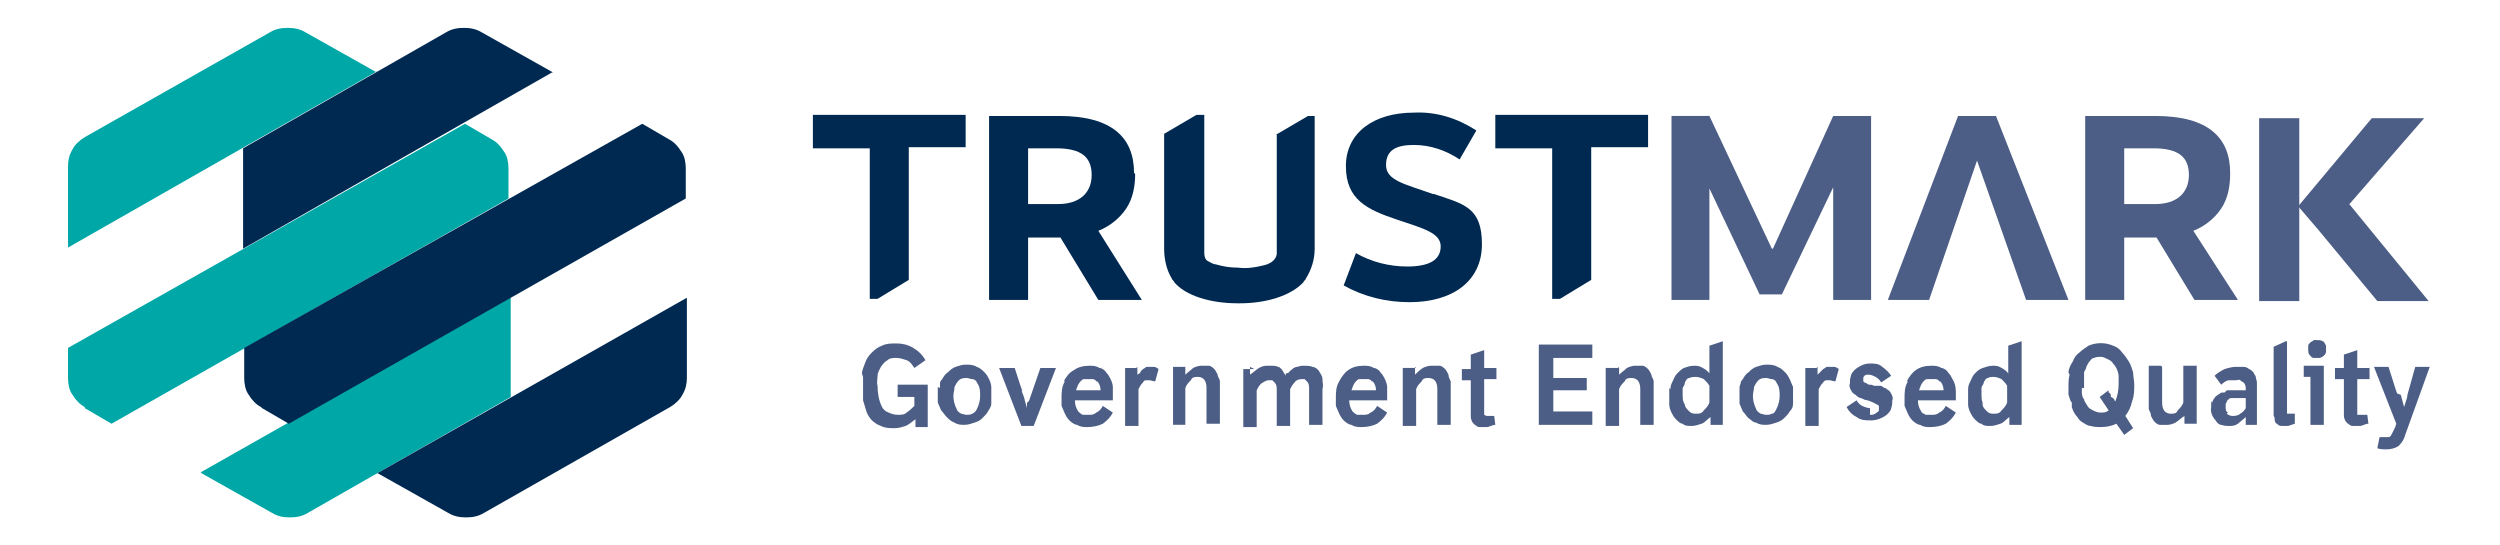
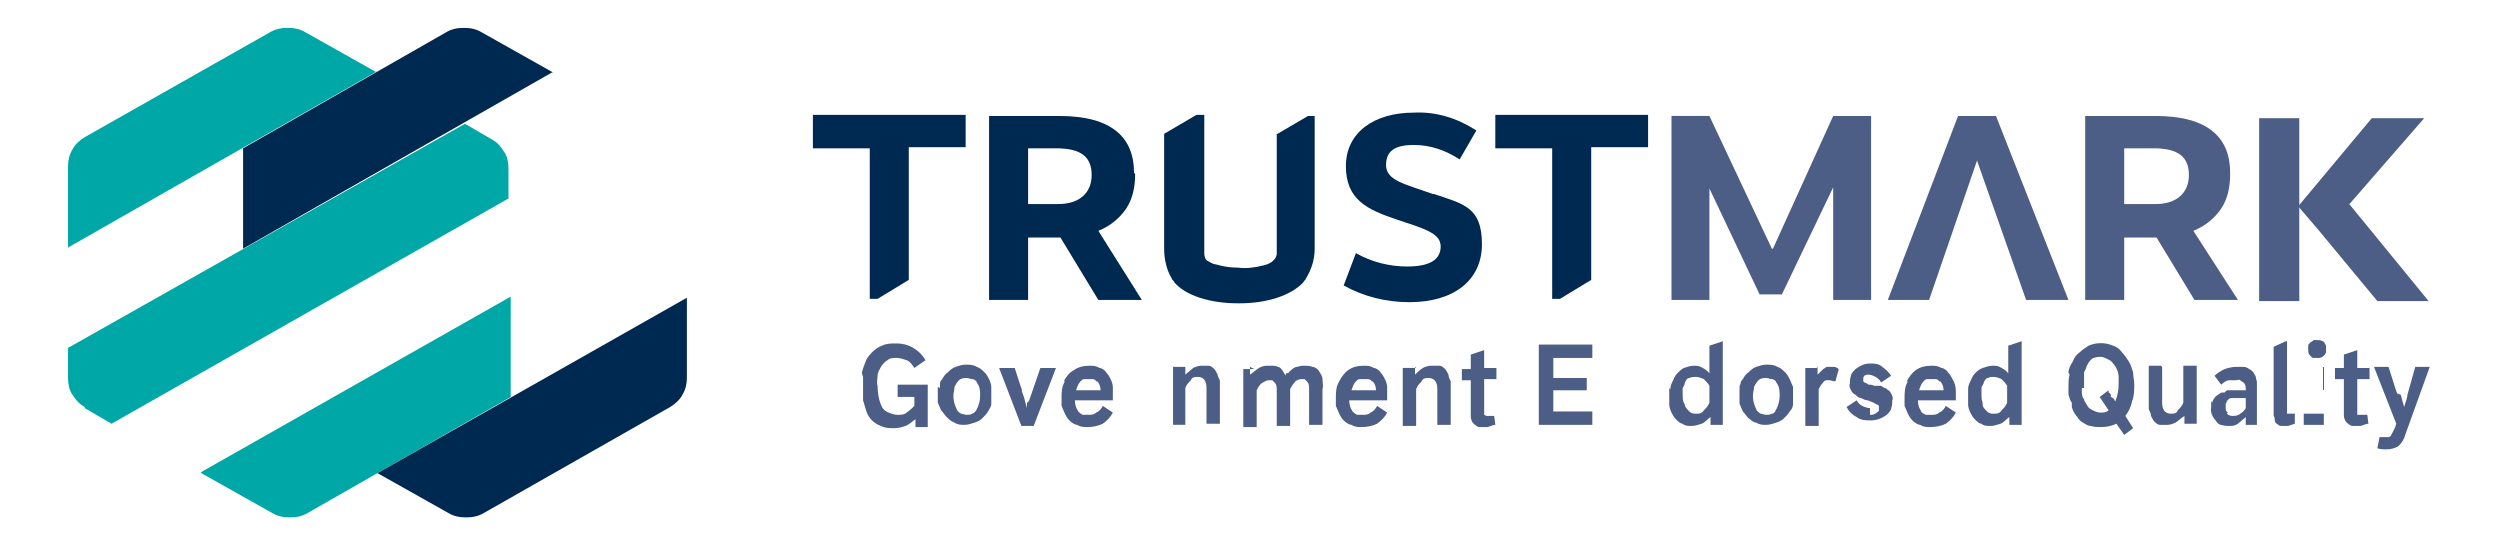
<svg xmlns="http://www.w3.org/2000/svg" id="Réteg_1" version="1.1" viewBox="0 0 224.2 48.9">
  <defs>
    <style>
      .st0 {
        fill: #4c5e85;
      }

      .st1 {
        fill: #00a7a7;
      }

      .st2 {
        fill: #002951;
      }
    </style>
  </defs>
  <path class="st1" d="M33.8,6.5l-6.4-3.6c-.5-.3-1-.4-1.6-.4s-1.1.1-1.6.4L7.6,12.3c-.5.3-.9.7-1.1,1.1-.3.5-.4,1-.4,1.5v7.3l27.7-15.8Z" />
  <path class="st1" d="M7.6,36.6l2.4,1.4,35.6-20.2v-2.7c0-.5-.1-1.1-.4-1.5-.3-.5-.7-.9-1.1-1.1l-2.4-1.4L6.1,31.2v2.7c0,.5.1,1.1.4,1.5.3.5.7.9,1.1,1.1" />
  <path class="st1" d="M18,42.4l6.4,3.6c.5.3,1,.4,1.6.4s1.1-.1,1.6-.4l18.2-10.4v-9l-27.7,15.7Z" />
  <path class="st2" d="M49.6,6.5l-6.4-3.6c-.5-.3-1-.4-1.6-.4s-1.1.1-1.6.4l-18.2,10.4v9l27.7-15.8Z" />
-   <path class="st2" d="M23.5,36.6l2.4,1.4,35.6-20.2v-2.7c0-.5-.1-1.1-.4-1.5-.3-.5-.7-.9-1.1-1.1l-2.4-1.4L21.9,31.2v2.7c0,.5.1,1.1.4,1.5.3.5.7.9,1.1,1.1Z" />
  <path class="st2" d="M33.8,42.4l6.4,3.6c.5.3,1,.4,1.6.4s1.1-.1,1.6-.4l16.7-9.5c.5-.3.9-.7,1.1-1.1.3-.5.4-1,.4-1.5v-7.2l-27.7,15.7Z" />
  <path class="st0" d="M202.6,10.6v16.4h3.6V10.6h-3.6Z" />
  <path class="st0" d="M210.7,18.3l6.7-7.7h-4.7l-6.6,7.9,1.8,2.1,5.3,6.4h4.6l-7.2-8.8Z" />
  <path class="st2" d="M72.9,13.3h5.1v13.5h.7l2.8-1.7v-11.9h5.1v-2.9h-13.7v2.9Z" />
  <path class="st2" d="M101.7,15.5c0-3.1-1.9-5.1-6.7-5.1h-6.3v16.5h3.5v-5.6h2.9l3.4,5.6h3.9l-3.9-6.2c1-.4,1.9-1.1,2.5-2,.6-.9.8-2,.8-3.1h0ZM95,18.3h-2.8v-5h2.5c2.3,0,3.2.8,3.2,2.4s-1.1,2.6-3,2.6" />
  <path class="st2" d="M128.5,17.4c-2.5-.9-4.2-1.2-4.2-2.6s1-1.8,2.5-1.8c1.5,0,2.9.5,4.1,1.3l1.5-2.6c-1.7-1.1-3.6-1.7-5.6-1.6-3.6,0-6.1,1.8-6.1,4.8s1.9,3.9,4.6,4.8c2.4.8,3.9,1.2,3.9,2.4s-1,1.8-3,1.8c-1.6,0-3.2-.4-4.6-1.2l-1.1,2.9c1.8,1,3.8,1.5,5.9,1.5,3.9,0,6.5-1.9,6.5-5.2s-1.6-3.6-4.3-4.5" />
  <path class="st2" d="M134.1,13.3h5.1v13.5h.7l2.8-1.7v-11.9h5.1v-2.9h-13.7v2.9Z" />
  <path class="st0" d="M158.9,22.3l-5.6-11.9h-3.4v16.5h3.4v-10l4.5,9.5h2l4.6-9.6v10.1h3.4V10.4h-3.4l-5.4,11.9Z" />
  <path class="st0" d="M175.6,10.4l-6.3,16.5h3.7l4.3-12.5,4.4,12.5h3.8l-6.5-16.5h-3.5Z" />
  <path class="st0" d="M200,15.5c0-3.1-1.9-5.1-6.7-5.1h-6.3v16.5h3.5v-5.6h2.9l3.4,5.6h3.9l-4-6.2c1-.4,1.9-1.1,2.5-2,.6-.9.8-2,.8-3.1h0ZM193.3,18.3h-2.8v-5h2.6c2.3,0,3.2.8,3.2,2.4s-1.1,2.6-3,2.6" />
  <path class="st2" d="M114.5,12v8.7c0,.7,0,1.4,0,2.1-.1.6-.7.9-1.2,1-.8.2-1.5.3-2.3.2-.7,0-1.3-.1-2-.3-.2,0-.5-.2-.7-.3s-.3-.4-.3-.7c0-.7,0-1.4,0-2v-10.4h-.7l-2.9,1.7v10.3c0,.9.2,1.9.7,2.7,0,.1.2.2.2.3,1,1.2,3.2,1.9,5.7,1.9h.2c2.4,0,4.6-.7,5.7-1.9,0-.1.2-.2.2-.3.5-.8.8-1.7.8-2.7v-11.9h-.6l-2.9,1.7Z" />
  <path class="st0" d="M77.3,33.5c0-.3.2-.7.3-1,.1-.3.3-.6.6-.9.3-.3.6-.5.9-.6.4-.2.8-.2,1.3-.2.5,0,1,.1,1.5.4.5.3.8.6,1.1,1.1l-1,.7c-.2-.3-.4-.6-.7-.7-.3-.1-.6-.2-.9-.2-.3,0-.6,0-.8.2-.2.1-.4.3-.6.6-.1.2-.3.5-.3.8,0,.3-.1.6,0,.9,0,.6.1,1.3.4,1.9.1.2.3.4.6.5.2.1.5.2.8.2.3,0,.6,0,.8-.2.3-.2.5-.4.7-.6v-.8h-1.5v-1.1h2.7v3.8h-1.1v-.7c-.3.2-.6.5-.9.6-.3.1-.6.2-1,.2-.4,0-.8,0-1.2-.2-.3-.1-.6-.3-.8-.5-.2-.2-.4-.5-.5-.8-.1-.3-.2-.7-.3-1,0-.4,0-.8,0-1.1,0-.3,0-.7,0-1" />
  <path class="st0" d="M84.3,34.8c0-.1,0-.2,0-.4,0-.1,0-.2.2-.4.1-.2.3-.5.5-.6.2-.2.4-.4.7-.5.3-.1.6-.2.9-.2.3,0,.7,0,1,.2.3.1.5.3.7.5.2.2.3.4.4.6.1.2.2.5.2.7,0,.4,0,.7,0,1.1,0,.1,0,.3,0,.4,0,.3-.2.5-.3.7-.1.2-.3.4-.5.6-.2.2-.4.3-.7.4-.3.1-.6.2-.9.2-.3,0-.6,0-.9-.2-.3-.1-.5-.3-.7-.5-.2-.2-.3-.4-.5-.6-.1-.2-.2-.5-.3-.7,0-.2,0-.5,0-.7,0-.2,0-.5,0-.7h0ZM85.8,36.7c0,.1.2.3.4.4.1,0,.3.1.5.1.2,0,.3,0,.5-.1s.3-.2.4-.4c.2-.4.3-.8.3-1.2,0-.4,0-.8-.3-1.2,0-.1-.2-.3-.4-.3-.2,0-.3-.1-.5-.1-.2,0-.5,0-.7.2-.2.2-.3.4-.4.6,0,.3-.1.5-.1.8,0,.4.1.8.3,1.2Z" />
  <path class="st0" d="M91.6,35c.2.5.3.8.3.9l.2.7v-.5c.1,0,.2-.2.2-.2l1-2.9h1.4l-2,5.2h-1.1l-2-5.2h1.4c.3.9.5,1.6.7,2.1" />
  <path class="st0" d="M95.4,34.2c.2-.4.5-.8.9-1,.4-.3.9-.4,1.4-.4.3,0,.6,0,.9.2.2,0,.5.2.6.4.2.2.3.4.4.6.1.2.2.5.2.7,0,.1,0,.2,0,.4,0,.1,0,.2,0,.4v.4h-3.4c0,.4.1.7.3,1,.1.1.2.2.4.3.1,0,.3,0,.5,0,.3,0,.5,0,.7-.2.3-.1.5-.4.6-.6l.9.6c-.2.4-.5.7-.9,1-.4.2-.9.3-1.4.3-.3,0-.6,0-.9-.2-.2,0-.5-.2-.7-.4-.2-.2-.3-.4-.4-.6-.1-.2-.2-.5-.3-.7,0-.2,0-.5,0-.7,0-.5,0-1,.3-1.5h0ZM98.3,34.2c0-.1-.2-.2-.3-.2-.1,0-.3,0-.4,0-.1,0-.3,0-.4,0-.1,0-.2.1-.3.2-.2.2-.3.5-.4.8h2.2c0-.3-.1-.6-.3-.8" />
-   <path class="st0" d="M102,32.9v.7c.2-.1.3-.2.3-.3,0,0,.2-.2.2-.2,0,0,.2-.1.3-.2.1,0,.3,0,.4,0h0c.1,0,.2,0,.3,0,.1,0,.3.1.4.2l-.3,1.1c-.2,0-.4-.1-.5-.1-.1,0-.2,0-.3,0s-.2,0-.3.2c-.2.2-.3.4-.4.6v3.3h-1.2v-5.2h1Z" />
  <path class="st0" d="M106.3,32.9v.7c.2-.2.5-.4.7-.6.2-.1.5-.2.7-.2h.2c.2,0,.4,0,.5,0,.2,0,.4.2.5.3.1.1.2.3.3.5,0,.2.2.4.2.6v3.8h-1.2v-3.2c0-.7-.3-1-.8-1-.2,0-.5,0-.6.3-.2.2-.4.4-.5.7v3.3h-1.1v-5.2h1.1Z" />
  <path class="st0" d="M112.1,32.9v.7c.3-.2.5-.4.8-.6.2-.1.4-.2.7-.2h.5c.2,0,.3,0,.5.1.2,0,.3.2.4.3.1.2.2.3.3.5v-.2c.1,0,.3-.1.3-.1,0-.1.2-.2.3-.3.1-.1.3-.2.4-.2.1,0,.3-.1.5-.1h.2c.2,0,.5,0,.7.1.2,0,.5.2.6.4.1.2.3.4.3.7,0,.3.1.6,0,.9v3.2h-1.2v-3.2c0-.3,0-.5-.2-.7,0,0-.2-.2-.2-.2,0,0-.2,0-.3,0h0c-.2,0-.5.1-.6.3-.2.2-.3.4-.4.6v3.3h-1.2v-3.2c0-.3,0-.5-.2-.7,0,0-.1-.1-.2-.2,0,0-.2,0-.3,0h0c-.3,0-.5.2-.7.3-.2.2-.3.4-.4.6v3.3h-1.2v-5.2h1Z" />
  <path class="st0" d="M120.1,34.2c.2-.4.5-.8.8-1,.4-.3.9-.4,1.4-.4.3,0,.6,0,.9.2.2,0,.5.2.6.4.2.2.3.4.4.6.1.2.2.5.2.7,0,.1,0,.2,0,.4,0,.1,0,.2,0,.4v.2c0,0,0,.1,0,.2h-3.4c0,.4.1.7.3,1,.1.1.2.2.4.3.1,0,.3,0,.5,0,.3,0,.5,0,.7-.2.3-.1.5-.4.6-.6l.9.6c-.2.4-.5.7-.9,1-.4.2-.9.3-1.4.3-.3,0-.6,0-.9-.2-.2,0-.5-.2-.7-.4-.2-.2-.3-.4-.4-.6-.1-.2-.2-.5-.3-.7,0-.2,0-.5,0-.7,0-.5,0-1,.3-1.5h0ZM123,34.2c0-.1-.2-.2-.3-.2-.1,0-.3,0-.4,0s-.3,0-.4,0c-.1,0-.2.1-.3.2-.2.2-.3.5-.4.8h2.2c0-.3-.1-.6-.3-.8Z" />
  <path class="st0" d="M126.9,32.9v.7c.2-.2.4-.4.7-.6.2-.1.5-.2.7-.2h.2c.2,0,.4,0,.6,0,.2,0,.4.2.5.3.1.1.2.3.3.5,0,.2.1.4.2.6,0,.1,0,.2,0,.3,0,.1,0,.2,0,.4v3.2h-1.2v-3.2c0-.7-.3-1-.8-1-.2,0-.5,0-.6.3-.2.2-.4.4-.5.7v3.3h-1.2v-5.2h1.2Z" />
  <path class="st0" d="M131.9,32.9v-1.1l1.2-.4v1.6h1.1v1h-1.1v2.9c0,.1,0,.2,0,.3,0,0,0,0,.2.1,0,0,.1,0,.2,0h.5s.1.8.1.8c-.3,0-.5.2-.8.2-.2,0-.4,0-.6,0-.2,0-.3-.1-.4-.2-.1,0-.2-.2-.3-.3,0-.1-.1-.2-.1-.4,0,0,0-.1,0-.2,0,0,0-.1,0-.2v-2.9h-.8v-1h.8Z" />
  <path class="st0" d="M142.8,30.9v1.2h-3.5v1.8h3v1.1h-3v1.9h3.5v1.2h-4.8v-7.2h4.8Z" />
-   <path class="st0" d="M145.2,32.9v.7c.2-.2.5-.4.7-.6.2-.1.5-.2.7-.2h.2c.2,0,.4,0,.5,0,.2,0,.4.2.5.3.1.1.2.3.3.5,0,.2.2.4.2.6,0,.1,0,.2,0,.3,0,.1,0,.2,0,.4v3.2h-1.2v-3.2c0-.7-.3-1-.8-1-.2,0-.5,0-.6.3-.2.2-.4.4-.5.7v3.3h-1.2v-5.2h1.1Z" />
  <path class="st0" d="M149.8,34.9c0-.3.1-.5.2-.7.1-.2.2-.5.4-.7.2-.2.4-.4.6-.5.3-.1.6-.2.9-.2.3,0,.5,0,.8.2.2.1.5.3.6.5v-2.5l1.2-.4v7.5h-1.1v-.7c-.3.2-.5.5-.8.6-.3.1-.6.2-.9.2-.3,0-.6,0-.8-.2-.2,0-.4-.2-.6-.4-.2-.2-.3-.4-.4-.6-.1-.2-.2-.5-.2-.7,0-.2,0-.5,0-.7,0-.3,0-.5,0-.8h0ZM151.1,36.3c0,.2.2.4.4.6.2.2.4.2.6.2.3,0,.5,0,.7-.3.2-.2.4-.4.5-.7v-1.5c-.1-.2-.3-.4-.5-.6-.2-.1-.5-.2-.7-.2-.2,0-.4,0-.6.1-.2,0-.3.2-.4.4,0,.2-.1.3-.2.5,0,.2,0,.4,0,.6,0,.2,0,.5.1.7" />
  <path class="st0" d="M156,34.8c0-.1,0-.2.1-.4,0-.1,0-.2.2-.4.1-.2.3-.5.5-.6.2-.2.4-.4.7-.5.3-.1.6-.2.9-.2.3,0,.7,0,1,.2.3.1.5.3.7.5.2.2.3.4.4.6.1.2.2.5.3.7,0,.2,0,.5,0,.7,0,.1,0,.3,0,.4,0,.1,0,.3,0,.4,0,.3-.1.5-.3.7-.1.2-.3.4-.5.6-.2.2-.4.3-.7.4-.3.1-.6.2-.9.2-.3,0-.6,0-.9-.2-.3,0-.5-.3-.7-.4-.2-.2-.3-.4-.5-.6-.1-.2-.2-.5-.3-.7,0-.2,0-.5,0-.7s0-.5,0-.7h0ZM157.5,36.7c0,.1.2.3.4.4.1,0,.3.1.5.1s.3,0,.5-.1c.2,0,.3-.2.4-.4.2-.4.3-.8.3-1.2,0-.4,0-.8-.3-1.2,0-.1-.2-.3-.4-.3-.2,0-.3-.1-.5-.1-.2,0-.5,0-.7.2-.2.2-.3.4-.4.6,0,.3-.1.5-.1.8,0,.4.1.8.3,1.2" />
  <path class="st0" d="M163,32.9v.7c0,0,.3-.3.3-.3,0,0,.2-.2.2-.2,0,0,.2-.1.3-.2.1,0,.3,0,.4,0h0c.1,0,.2,0,.3,0,.1,0,.3.1.4.2l-.3,1.1c-.2,0-.4-.1-.5-.1-.1,0-.2,0-.3,0,0,0-.2,0-.3.2-.2.2-.3.4-.4.6v3.3h-1.2v-5.2h1Z" />
  <path class="st0" d="M167.7,37.2c.2,0,.4,0,.6-.2,0,0,.2-.1.2-.2,0,0,0-.2,0-.3,0,0,0-.1,0-.1s0,0-.1-.1c-.1,0-.2-.1-.4-.2l-.5-.2c-.2,0-.4-.1-.6-.2-.2,0-.4-.2-.5-.3-.2-.1-.3-.2-.4-.4-.1-.2-.2-.4-.1-.6,0-.2,0-.5.1-.7,0-.2.2-.4.4-.6.4-.3.8-.5,1.3-.5.4,0,.8,0,1.1.3.3.2.6.5.8.8l-.9.6c-.1-.2-.3-.4-.5-.5-.2-.1-.4-.2-.6-.2-.2,0-.3,0-.4.1,0,0-.1.1-.1.2,0,0,0,.1,0,.2,0,0,0,.1,0,.1,0,0,0,0,.1.1.1,0,.2.1.4.2h.2c0,0,.3.1.3.1,0,0,.2,0,.3,0h.3c0,0,.3.2.3.2,0,0,.2,0,.2.1.2.1.3.2.4.4.1.2.2.4.1.6,0,.2,0,.5-.1.7,0,.2-.2.4-.4.6-.4.3-.9.5-1.4.5-.5,0-.9,0-1.3-.3-.4-.2-.7-.5-.9-.9l.9-.6c.1.2.3.4.5.5s.5.2.7.2" />
  <path class="st0" d="M171,34.2c.2-.4.5-.8.8-1,.4-.3.9-.4,1.4-.4.3,0,.6,0,.9.2.2,0,.5.2.6.4.2.2.3.4.4.6.2.3.3.7.3,1.1,0,.1,0,.3,0,.4v.4h-3.4c0,.4.1.7.3,1,0,.1.2.2.4.3.1,0,.3,0,.5,0,.3,0,.5,0,.7-.2.3-.1.5-.4.6-.6l.9.6c-.2.4-.5.7-.9,1-.4.2-.9.3-1.4.3-.3,0-.6,0-.9-.2-.2,0-.5-.2-.7-.4-.2-.2-.3-.4-.4-.6-.1-.2-.2-.5-.3-.7,0-.2,0-.5,0-.7,0-.5,0-1,.3-1.5h0ZM173.9,34.2c0-.1-.2-.2-.3-.2-.1,0-.3,0-.4,0-.1,0-.3,0-.4,0-.1,0-.2.1-.3.2-.2.2-.3.5-.4.8h2.2c0-.3-.1-.6-.3-.8" />
  <path class="st0" d="M176.5,34.9c0-.3.1-.5.2-.7.1-.2.2-.5.4-.7.2-.2.4-.4.7-.5.3-.1.6-.2.9-.2.3,0,.5,0,.8.2.2.1.5.3.6.5v-2.5l1.2-.4v7.5h-1.1v-.7c-.3.2-.5.5-.8.6-.3.1-.6.2-.9.2-.3,0-.6,0-.8-.2-.2,0-.4-.2-.6-.4-.2-.2-.3-.4-.4-.6-.1-.2-.2-.5-.2-.7,0-.2,0-.5,0-.7,0-.3,0-.5,0-.8h0ZM177.8,36.3c0,.2.2.4.4.6.2.2.4.2.6.2.3,0,.5,0,.7-.3.2-.2.4-.4.5-.7v-1.5c-.1-.2-.3-.4-.5-.6-.2-.1-.5-.2-.7-.2-.2,0-.4,0-.5.1-.2,0-.3.2-.4.4,0,.2-.2.3-.2.5,0,.2,0,.4,0,.6,0,.2,0,.5.1.7" />
  <path class="st0" d="M185.5,33.4c0-.3.2-.7.4-1,.1-.3.3-.6.6-.8.2-.2.5-.4.8-.6.7-.3,1.5-.3,2.2,0,.3.1.6.3.8.6.2.2.4.5.6.8.2.3.3.7.4,1,0,.4.1.7.1,1.1,0,.5,0,1-.2,1.5-.1.5-.3.9-.6,1.3l.7,1.1-.8.6-.7-1c-.4.2-.9.3-1.4.3-.3,0-.6,0-.9-.1-.3,0-.5-.2-.7-.3-.2-.1-.4-.3-.5-.5-.2-.2-.3-.4-.4-.6,0-.1-.1-.2-.1-.3v-.4c-.2-.2-.2-.5-.3-.7,0-.2,0-.5,0-.7,0-.4,0-.7.1-1.1h0ZM186.7,34.8c0,.1,0,.2,0,.3,0,.2,0,.5.2.7,0,.2.2.4.3.6.1.2.3.3.5.4.2.1.4.2.7.2.2,0,.5,0,.7-.2l-.8-1.2.8-.6v.2c.1,0,.2.2.2.2v.2c.1,0,.3.2.3.2,0,0,0,.1.1.2.2-.5.3-1,.3-1.6v-.3c0-.1,0-.2,0-.3,0-.4-.2-.9-.5-1.2-.1-.2-.3-.3-.5-.4-.2-.1-.4-.2-.6-.2-.2,0-.4,0-.6.1-.2,0-.3.2-.4.3-.1.1-.2.3-.3.5,0,.2-.2.4-.2.5,0,0,0,.2,0,.3v.3s0,.5,0,.5v.3" />
  <path class="st0" d="M193.9,32.9v3.2c0,.7.3,1,.8,1,.2,0,.5,0,.6-.3.2-.2.4-.4.5-.7v-3.3h1.2v5.2h-1.1v-.7c-.3.2-.5.4-.8.6-.2.1-.5.2-.7.2h-.2c-.2,0-.4,0-.5,0-.2,0-.4-.2-.5-.3-.1-.1-.2-.3-.3-.5,0-.2-.1-.4-.2-.6v-3.9h1.1Z" />
  <path class="st0" d="M198.4,36.1c0-.1.1-.3.2-.4,0-.1.2-.2.3-.3.1,0,.2-.2.4-.2h.2c0,0,.2-.2.2-.2h.2c0,0,.2,0,.2,0h1.3c0-.3,0-.5-.2-.7,0,0-.2-.1-.3-.2s-.2,0-.4,0c-.2,0-.4,0-.6,0-.2,0-.5.2-.7.4l-.6-.8c.2-.2.5-.4.9-.6.3-.1.7-.2,1-.2.3,0,.5,0,.7,0,.2,0,.4.1.5.2.1,0,.3.2.4.3,0,.1.2.3.2.4,0,.2.1.3.1.5,0,0,0,.2,0,.3v3.5h-1v-.5c0,0,0-.2,0-.2-.2.2-.5.4-.7.6-.3.2-.5.2-.8.2-.2,0-.4,0-.7-.1-.2,0-.4-.2-.5-.4-.3-.3-.5-.8-.4-1.2,0-.2,0-.3,0-.5h0ZM199.7,37.1c.1.1.3.2.5.2.2,0,.5,0,.7-.2.2-.1.4-.3.5-.5v-.9h-1c0,0-.2,0-.3,0,0,0-.2,0-.2.1,0,0-.1,0-.2.2,0,0,0,.1-.1.2,0,0,0,.2,0,.3,0,.2,0,.4.2.5" />
  <path class="st0" d="M205.1,30.6v6.2c0,.1,0,.2,0,.3,0,0,0,0,.1,0,0,0,0,0,.1,0h.5v.9c0,0-.3.1-.6.2-.2,0-.4,0-.6,0-.2,0-.3-.1-.4-.2-.1,0-.2-.2-.2-.3,0-.1,0-.3-.1-.4,0-.1,0-.3,0-.4v-5.8l1.1-.5Z" />
-   <path class="st0" d="M208.4,32.9v5.2h-1.2v-4.3h-.6v-1h1.8ZM207.2,30.7c0,0,.2-.1.3-.2.1,0,.2,0,.3,0,.2,0,.3,0,.5.1.1,0,.2.2.3.4,0,.2,0,.3,0,.5,0,.2-.1.3-.2.4-.1.1-.3.2-.4.2-.2,0-.3,0-.5,0-.2,0-.3-.2-.4-.3s-.1-.3-.1-.5c0-.1,0-.2,0-.3,0-.1.1-.2.2-.3" />
+   <path class="st0" d="M208.4,32.9v5.2h-1.2h-.6v-1h1.8ZM207.2,30.7c0,0,.2-.1.3-.2.1,0,.2,0,.3,0,.2,0,.3,0,.5.1.1,0,.2.2.3.4,0,.2,0,.3,0,.5,0,.2-.1.3-.2.4-.1.1-.3.2-.4.2-.2,0-.3,0-.5,0-.2,0-.3-.2-.4-.3s-.1-.3-.1-.5c0-.1,0-.2,0-.3,0-.1.1-.2.2-.3" />
  <path class="st0" d="M210.2,32.9v-1.1l1.2-.4v1.6h1.1v1h-1.1v2.9c0,.1,0,.2,0,.3,0,0,.1,0,.2,0,0,0,.1,0,.2,0h.5s.1.8.1.8c-.3,0-.5.2-.8.2-.2,0-.4,0-.6,0-.2,0-.3-.1-.4-.2-.1,0-.2-.2-.3-.3,0-.1-.1-.2-.1-.4,0,0,0-.1,0-.2,0,0,0-.1,0-.2v-2.9h-.8v-1h.8Z" />
  <path class="st0" d="M215.3,35.4l.3,1.1h0c.2-.6.3-.9.3-1.1l.7-2.5h1.3l-2.2,6.1c-.1.4-.3.7-.6,1-.3.2-.7.3-1.1.3-.3,0-.5,0-.8-.1l.2-1h.4s.2,0,.2,0c0,0,.1,0,.2,0,0,0,.1,0,.2-.1.2-.4.4-.7.5-1.1l-2-5.1h1.3c.5,1.5.7,2.3.8,2.4" />
</svg>